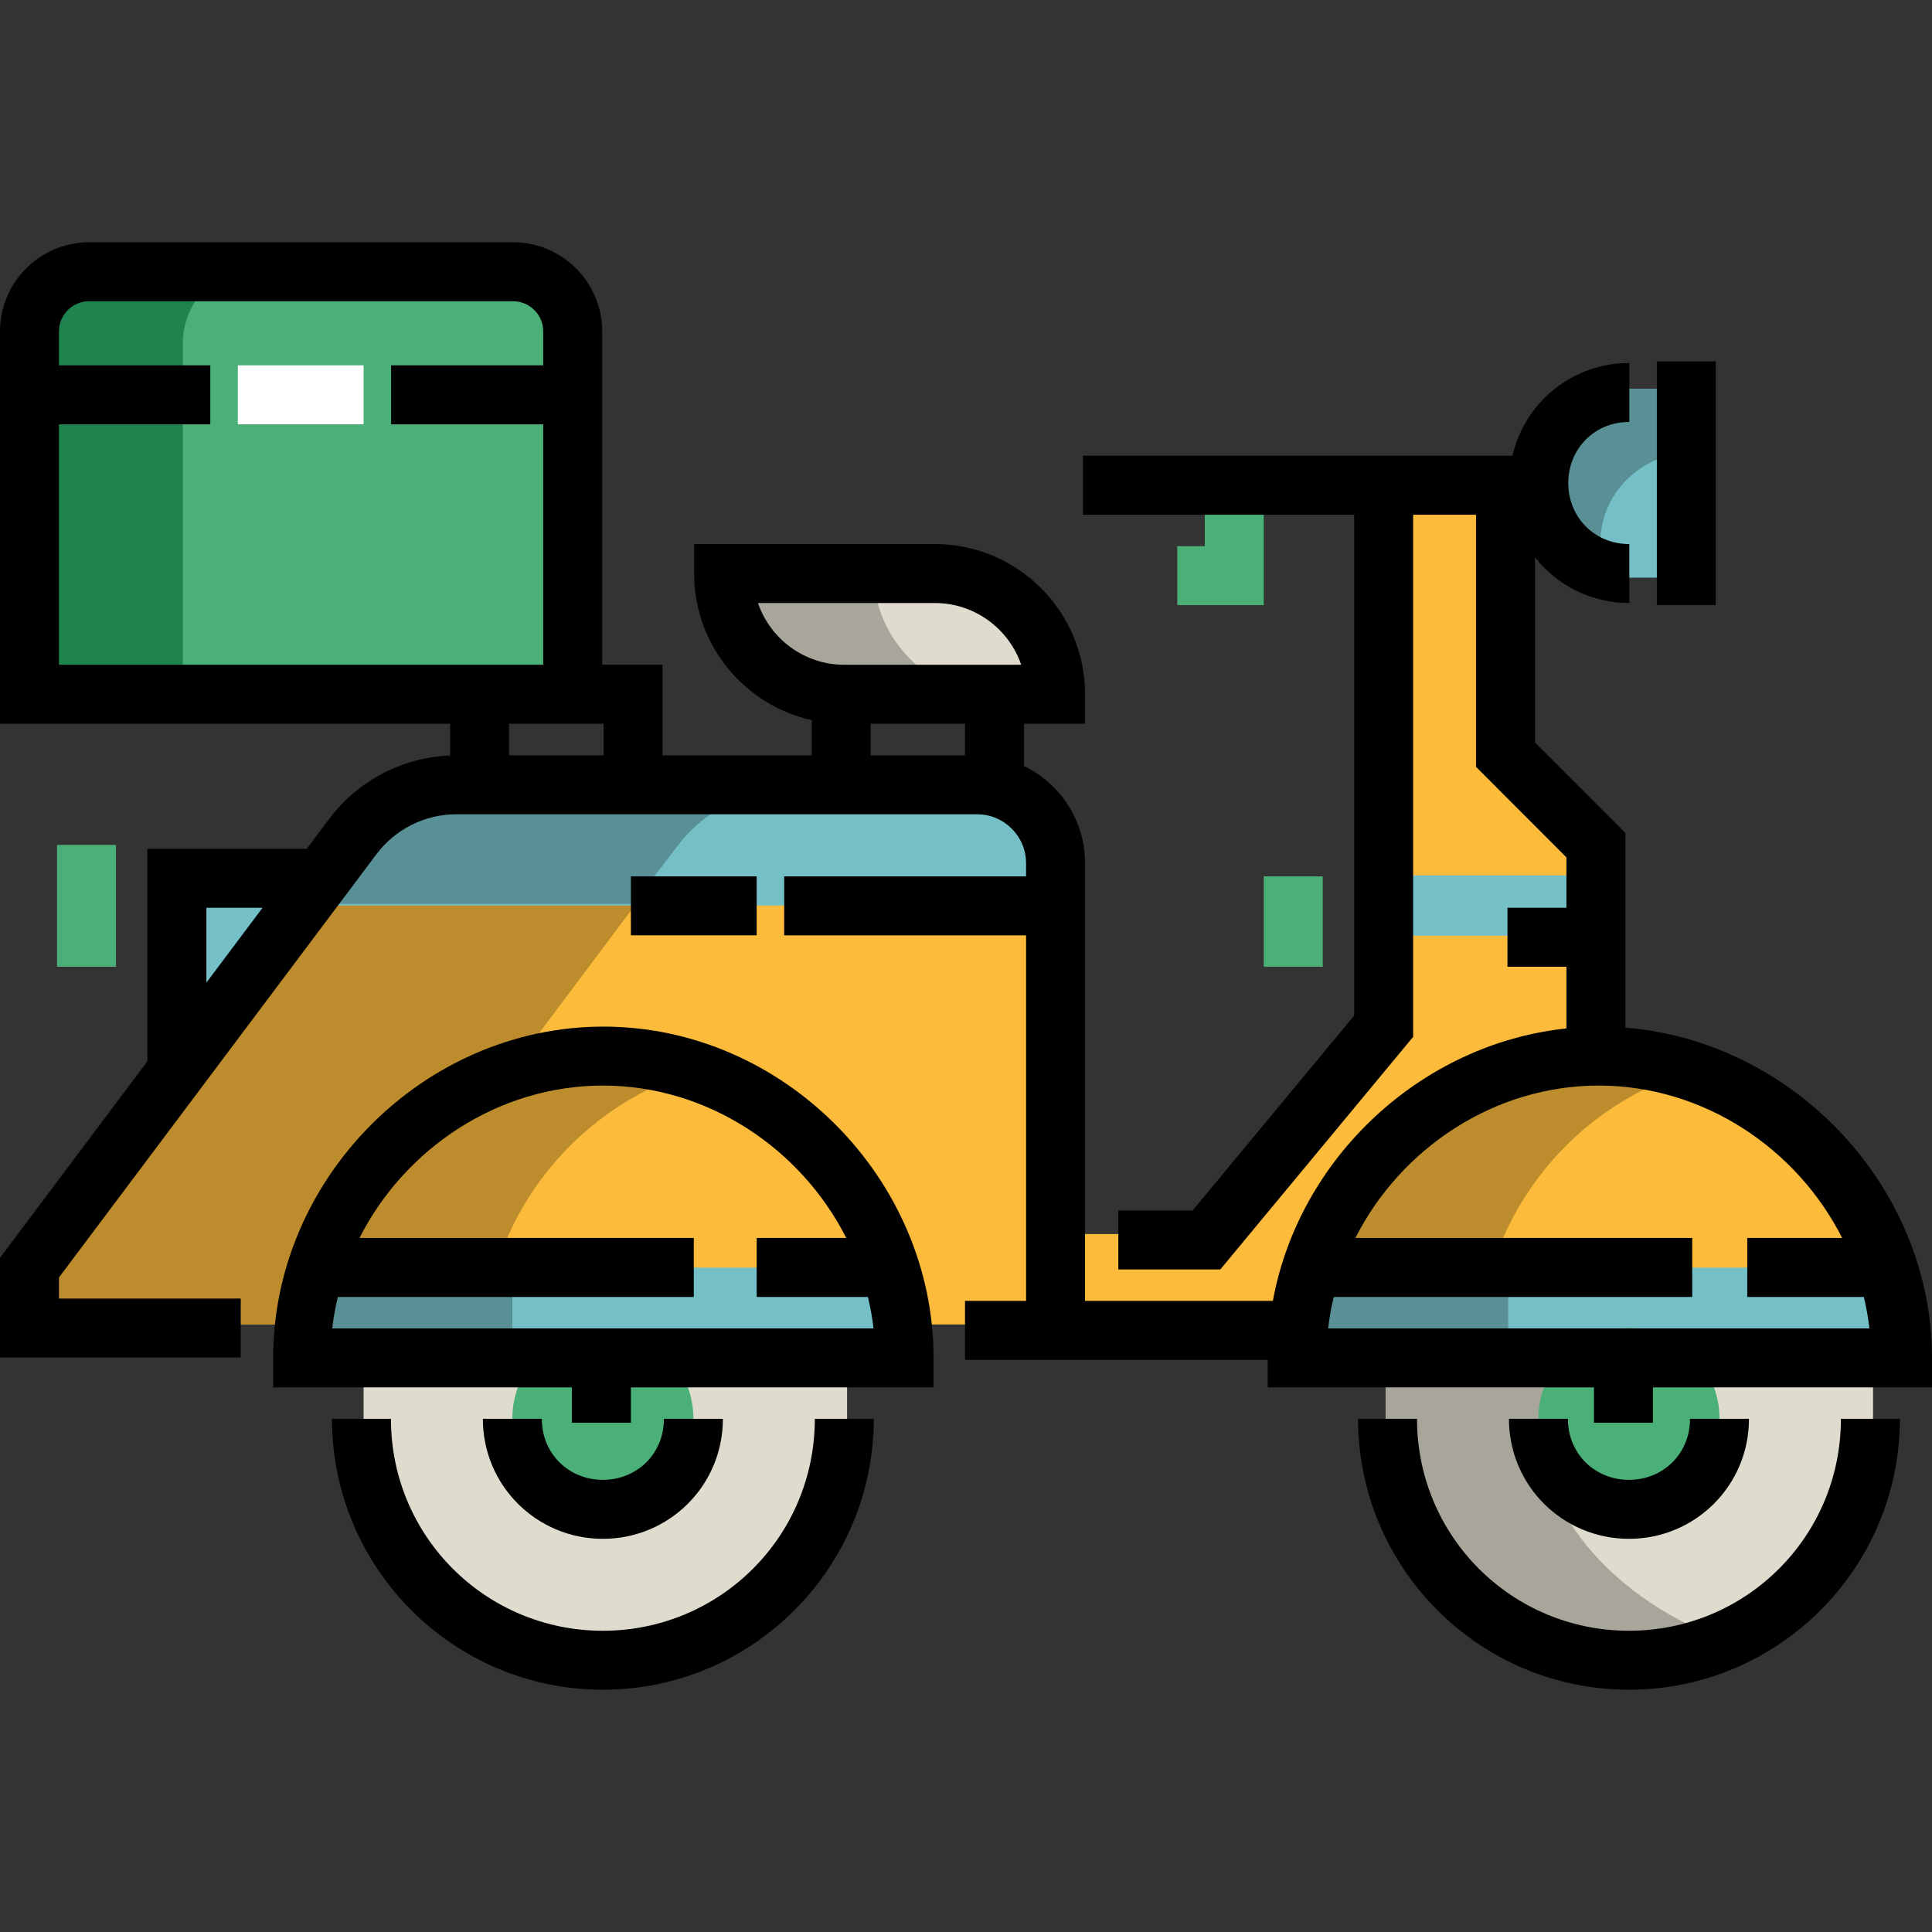
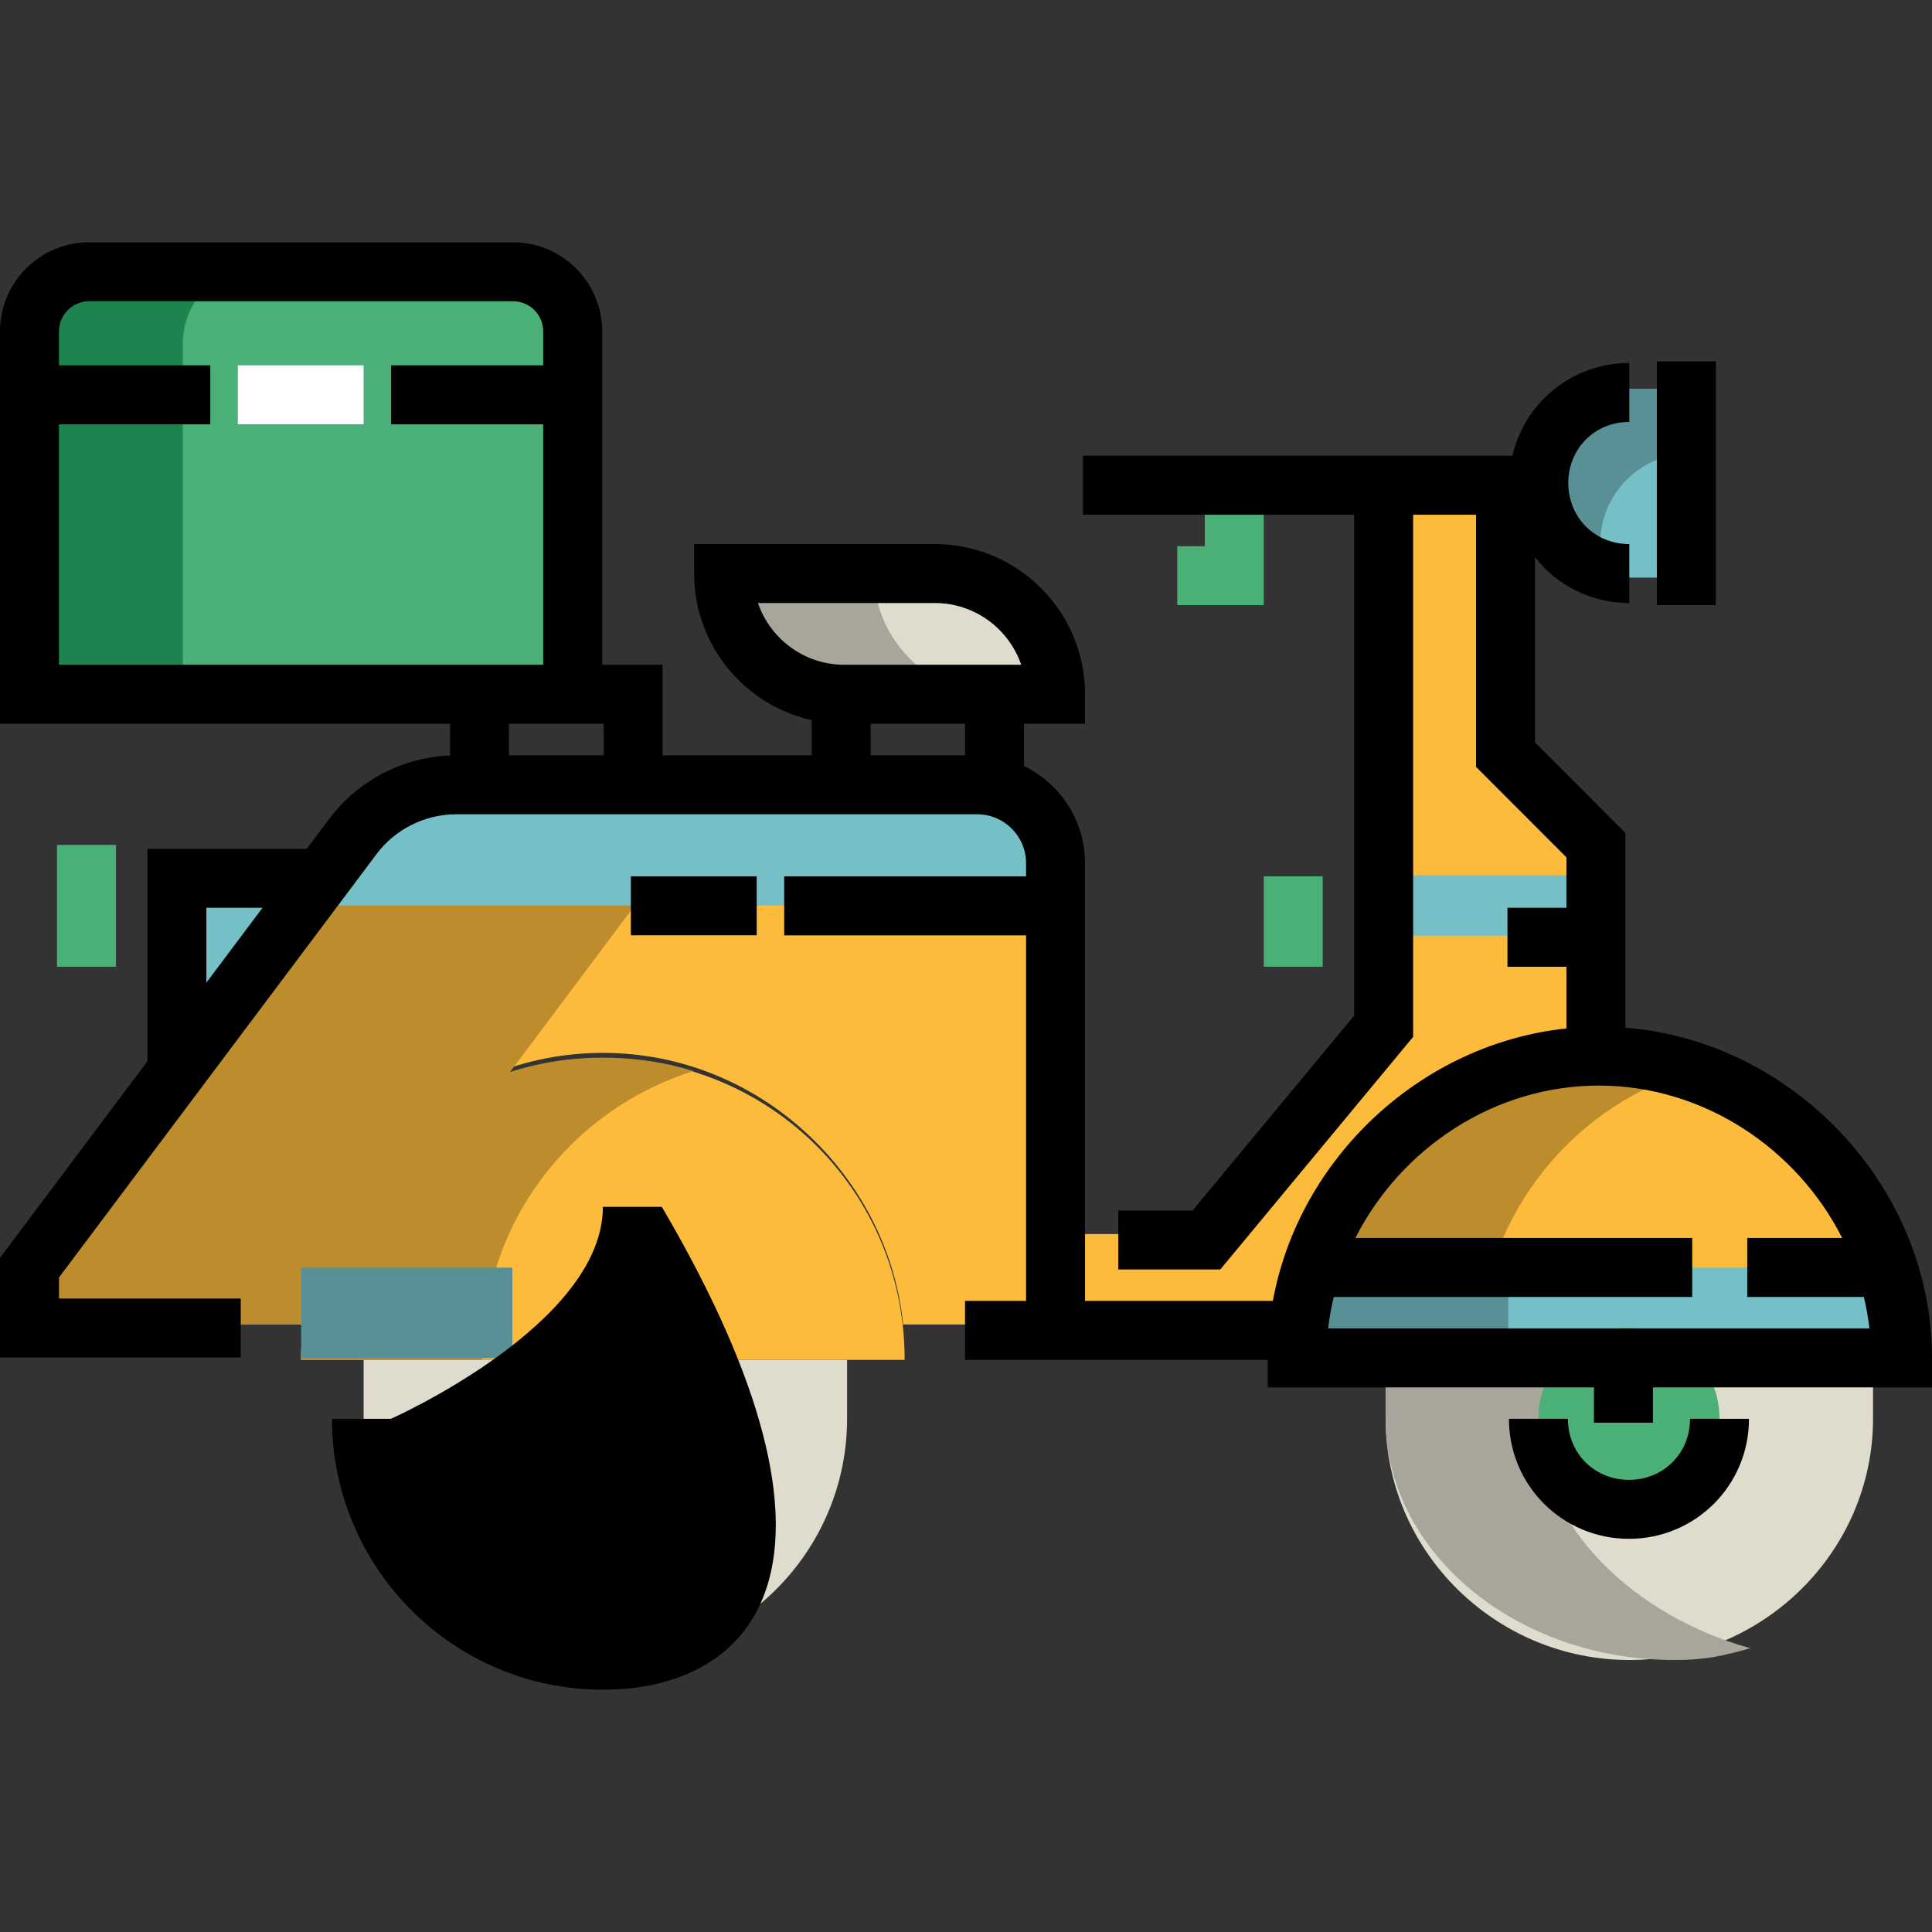
<svg xmlns="http://www.w3.org/2000/svg" version="1.1" id="Layer_1" viewBox="0 0 512 512" xml:space="preserve">
  <rect x="0" y="0" width="512" height="512" fill="#333333" stroke="none" />
  <polyline style="fill:#75C0C7;" points="88.024,232.244 47.398,232.244 47.398,279.121 " />
  <rect x="7.813" y="73.513" style="fill:#4BAF78;" width="143.954" height="110.473" />
  <path style="fill:#1E834E;" d="M65.252,71.821H7.813v112.505h40.627V90.968C48.439,81.33,55.614,71.821,65.252,71.821z" />
  <polygon style="fill:#4BAF78;" points="334.909,160.366 311.992,160.366 311.992,144.74 319.284,144.74 319.284,127.031   334.909,127.031 " />
  <path style="fill:#E0DCCD;" d="M279.735,183.987h-55.984c-17.668,0-31.991-14.322-31.991-31.991l0,0h55.984  C265.412,151.996,279.735,166.318,279.735,183.987L279.735,183.987z" />
  <path style="fill:#A8A59A;" d="M231.749,153.074h-39.988c0,15.626,14.322,31.251,31.991,31.251h39.988  C246.071,184.325,231.749,168.7,231.749,153.074z" />
  <path style="fill:#75C0C7;" d="M448.456,153.074h-16.764c-13.251,0-23.993-11.75-23.993-25.001s10.742-25.001,23.993-25.001h16.764  V153.074z" />
  <path style="fill:#589095;" d="M424.079,143.998c0-13.252,10.835-23.993,24.377-23.993v-16.933h-16.764  c-13.252,0-23.993,11.211-23.993,24.461c0,10.844,7.434,20.135,17.309,23.106C424.347,148.448,424.079,146.405,424.079,143.998z" />
  <path style="fill:#FCBB3B;" d="M423.455,279.959v-55.984l-23.959-23.993v-72.951h-32.293v144.93l-47.479,55.078h-40.025V351h56.02  l9.46-7.368C352.529,307.048,385.953,279.959,423.455,279.959z" />
  <rect x="367.713" y="231.978" style="fill:#75C0C7;" width="55.984" height="15.995" />
  <path style="fill:#E0DCCD;" d="M96.358,375.932c0,35.336,28.729,63.982,64.065,63.982s64.065-28.646,64.065-63.982v-15.558H96.358  V375.932z" />
  <circle style="fill:#4BAF78;" cx="159.767" cy="375.932" r="23.991" />
  <path style="fill:#E0DCCD;" d="M496.374,375.932c0,35.336-29.25,63.982-64.586,63.982s-64.586-28.646-64.586-63.982v-15.558h129.172  V375.932z" />
  <path style="fill:#A8A59A;" d="M407.699,376.151l7.997-15.777h-48.494v15.558c0,35.336,34.413,63.982,76.551,63.982  c8.335,0,12.614-1.05,20.121-3.122C433.425,428.39,407.699,404.498,407.699,376.151z" />
  <g>
    <path style="fill:#FCBB3B;" d="M79.792,360.374c0-44.793,35.807-79.977,79.977-79.977s79.977,35.184,79.977,79.977H79.792z" />
    <path style="fill:#FCBB3B;" d="M258.961,208.285h-138.09c-10.756,0-20.884,4.912-27.337,13.516L7.813,335.943v15.056h55.984h16.4   c4.014-39.585,38.104-71.979,79.573-71.979s75.559,32.394,79.573,71.979h40.356V228.753   C279.699,217.28,270.434,208.285,258.961,208.285z" />
  </g>
  <g>
    <path style="fill:#BD8C2C;" d="M183.763,283.851c-7.575-2.379-15.632-3.564-23.993-3.564c-44.17,0-79.977,35.293-79.977,80.087   h47.986C127.778,323.914,151.318,294.043,183.763,283.851z" />
    <path style="fill:#BD8C2C;" d="M181.794,221.801c6.453-8.605,16.296-13.516,27.052-13.516h-87.974   c-10.756,0-20.884,4.912-27.337,13.516L7.813,335.943v15.056h55.984h32.562v-15.056L181.794,221.801z" />
  </g>
-   <rect x="79.795" y="335.941" style="fill:#75C0C7;" width="159.954" height="23.991" />
  <rect x="79.795" y="335.941" style="fill:#589095;" width="55.984" height="23.991" />
  <path style="fill:#FCBB3B;" d="M343.717,360.374c0-44.793,35.807-79.977,79.977-79.977s79.977,35.184,79.977,79.977H343.717z" />
  <path style="fill:#BD8C2C;" d="M447.687,283.851c-7.575-2.379-15.632-3.564-23.993-3.564c-44.169,0-79.977,35.293-79.977,80.087  h47.986C391.703,323.914,415.242,294.043,447.687,283.851z" />
  <rect x="343.712" y="335.941" style="fill:#75C0C7;" width="159.954" height="23.991" />
  <rect x="343.712" y="335.941" style="fill:#589095;" width="55.984" height="23.991" />
  <path style="fill:#75C0C7;" d="M279.735,239.97H79.792l11.634-15.511c7.781-10.374,19.991-16.48,32.959-16.48h136.257  c10.545,0,19.093,8.548,19.093,19.093v12.897H279.735z" />
-   <path style="fill:#589095;" d="M212.36,208.285h-87.974c-12.967,0-25.178,5.736-32.959,16.109l-11.634,15.142h87.974l11.634-15.142  C187.181,214.02,199.391,208.285,212.36,208.285z" />
-   <path d="M159.77,447.794c-39.587,0-71.795-32.21-71.795-71.795h15.626c0,31.251,25.197,56.169,56.169,56.169  s56.169-24.918,56.169-56.169h15.626C231.564,415.585,199.357,447.794,159.77,447.794z" />
+   <path d="M159.77,447.794c-39.587,0-71.795-32.21-71.795-71.795h15.626s56.169-24.918,56.169-56.169h15.626C231.564,415.585,199.357,447.794,159.77,447.794z" />
  <circle style="fill:#4BAF78;" cx="431.695" cy="375.932" r="23.991" />
  <path d="M159.77,407.805c-17.538,0-31.807-14.096-31.807-31.805h15.626c0,9.375,7.259,16.18,16.181,16.18  c8.921,0,16.18-6.804,16.18-16.18h15.626C191.576,393.709,177.307,407.805,159.77,407.805z" />
  <path d="M431.692,407.805c-17.538,0-31.806-14.096-31.806-31.805h15.626c0,9.375,7.259,16.18,16.181,16.18  c8.921,0,16.18-6.804,16.18-16.18h15.626C463.497,393.709,449.23,407.805,431.692,407.805z" />
  <rect x="63.023" y="96.816" style="fill:#FFFFFF;" width="33.335" height="15.626" />
-   <path d="M431.692,447.794c-39.587,0-71.795-32.21-71.795-71.795h15.626c0,31.251,25.197,56.169,56.169,56.169  S487.86,407.251,487.86,376h15.626C503.486,415.585,471.28,447.794,431.692,447.794z" />
  <rect x="439.08" y="95.775" width="15.626" height="64.586" />
  <rect x="167.194" y="232.239" width="33.335" height="15.626" />
  <rect x="334.909" y="232.239" style="fill:#4BAF78;" width="15.626" height="23.959" />
-   <path d="M159.902,272.063c-47.587,0-87.504,40.203-87.504,87.79v7.813h79.17v9.375h15.626v-9.375h80.212v-7.813  C247.406,312.266,207.49,272.063,159.902,272.063z M230.009,343.707c0.652,2.729,1.163,5.506,1.482,8.334H88.046  c0.321-2.827,0.83-5.604,1.482-8.334h94.333v-15.626H95.267c11.986-23.696,36.704-40.392,64.502-40.392s52.516,16.697,64.502,40.392  h-23.742v15.626H230.009z" />
  <path d="M512,359.853c0-45.312-36.664-83.928-81.253-87.516v-51.595l-23.959-23.993v-49.053c5.8,7.37,14.797,12.112,25.001,12.112  v-15.626c-9.375,0-16.181-7.259-16.181-16.181c0-8.921,6.805-16.18,16.181-16.18V96.197c-15.201,0-27.73,10.516-30.978,24.584  H286.991v15.626h71.878v132.737l-42.816,51.646h-19.686v15.626h27.029l51.099-61.636V136.407h16.667v66.808l23.959,23.993v13.369  h-15.626v15.626h15.626v16.342c-38.616,4.074-70.88,34.372-77.797,72.203h-49.776V228.753c0-11.321-6.615-21.126-16.183-25.752  v-11.201h16.183v-7.813c0-21.948-17.856-39.804-39.804-39.804h-63.796v7.813c0,18.981,13.359,34.891,31.165,38.848v9.322H175.58  v-23.993h-15.995V87.826c0-13.024-10.596-23.621-23.621-23.621H23.621C10.596,64.206,0,74.802,0,87.826v103.973h119.276v8.415  c-12.559,0.485-24.425,6.658-31.992,16.747l-5.994,7.991H39.064v56.301L0,333.339v26.413h63.797v-15.626H15.626v-5.578  l84.159-112.211c4.951-6.602,12.834-10.544,21.086-10.544h138.09c7.147,0,12.961,5.815,12.961,12.961v3.491h-64.101v15.626h64.102  v96.879H255.74v15.626h80.212v7.292h86.462v9.375h15.626v-9.375H512V359.853z M54.69,260.419v-19.841h14.881L54.69,260.419z   M15.626,176.174v-63.727h40.106V96.822H15.626v-8.995c0-4.409,3.587-7.995,7.995-7.995h112.343c4.409,0,7.995,3.587,7.995,7.995  v8.995H103.65v15.626h40.309v63.727H15.626z M159.954,200.166h-25.053v-8.367h25.053V200.166z M255.74,200.166h-25.001v-8.367  h25.001V200.166z M223.751,176.174c-10.599,0-19.627-6.855-22.882-16.365h46.876c10.599,0,19.627,6.855,22.883,16.365H223.751z   M351.971,352.04c0.321-2.827,0.83-5.604,1.482-8.334h95.003v-15.626h-89.264c11.986-23.696,36.704-40.392,64.502-40.392  s52.516,16.697,64.502,40.392H463.04v15.626h30.894c0.652,2.729,1.163,5.506,1.482,8.334H351.971z" />
  <rect x="15.105" y="223.905" style="fill:#4BAF78;" width="15.626" height="32.293" />
</svg>